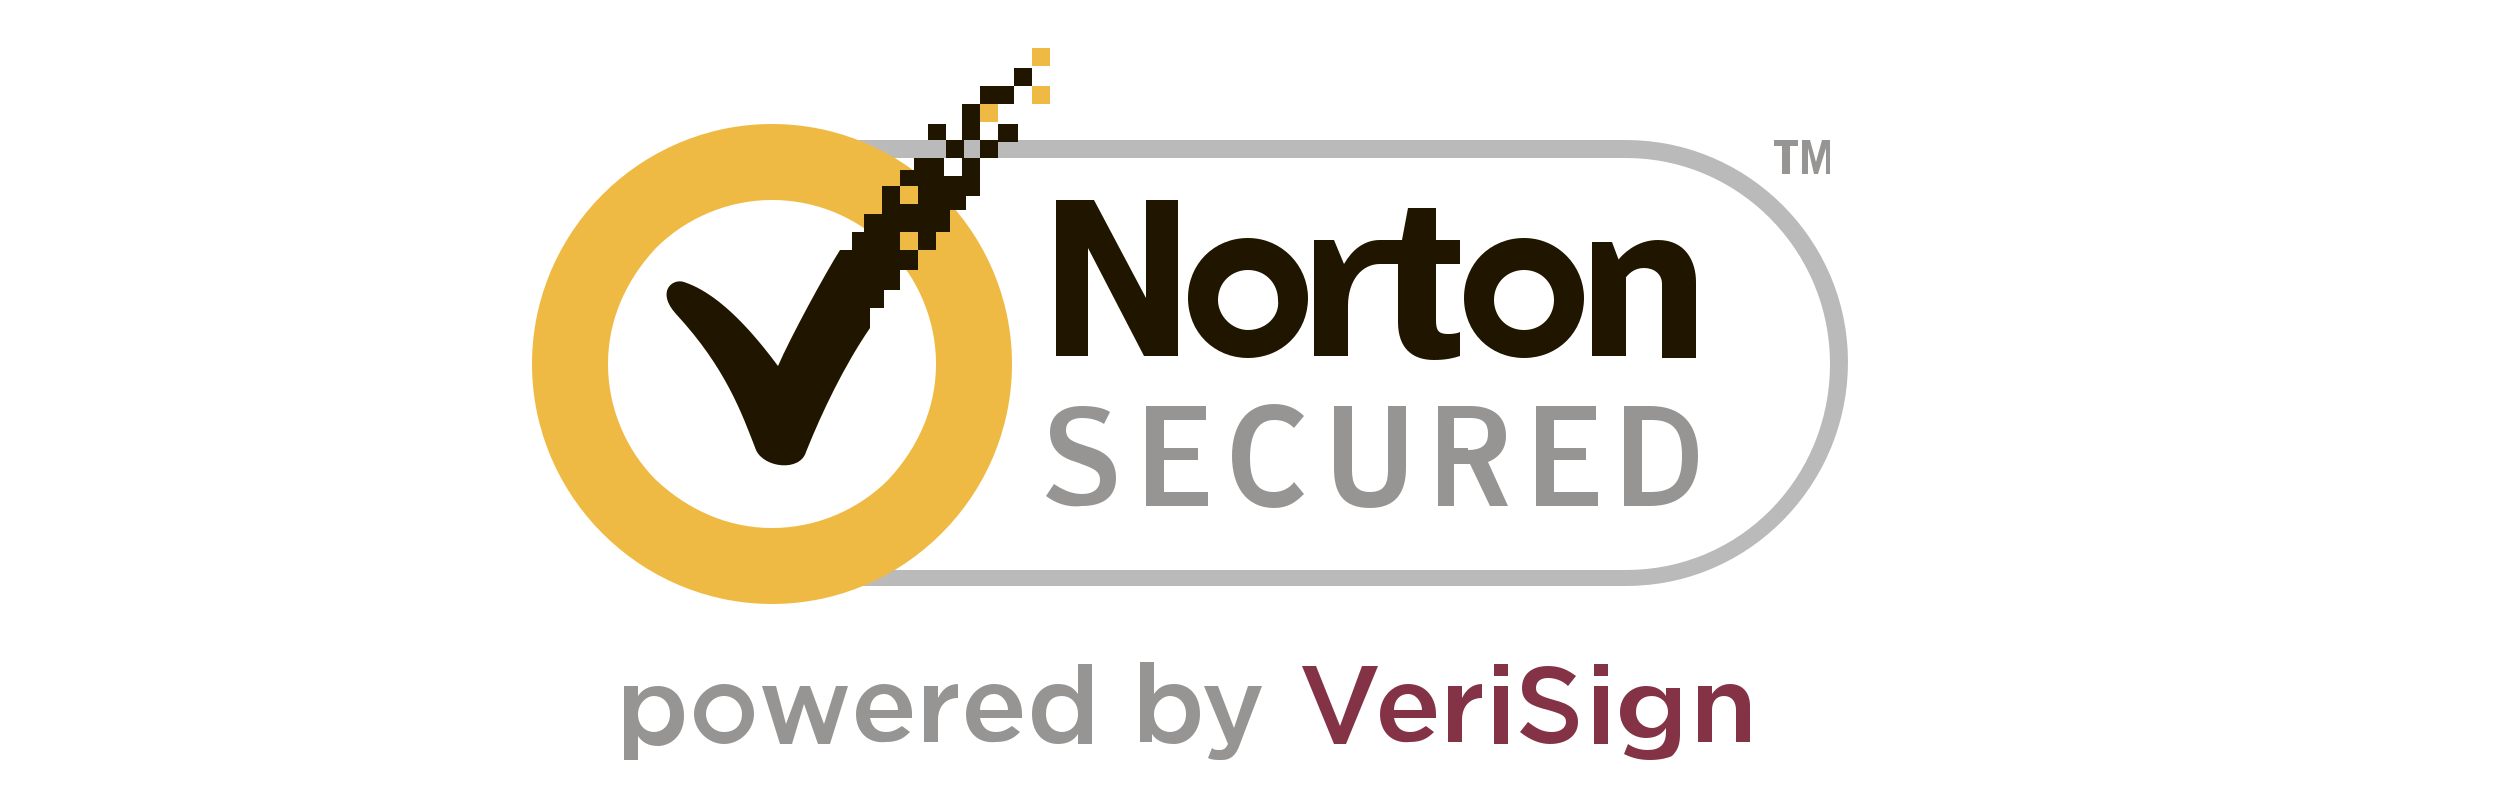
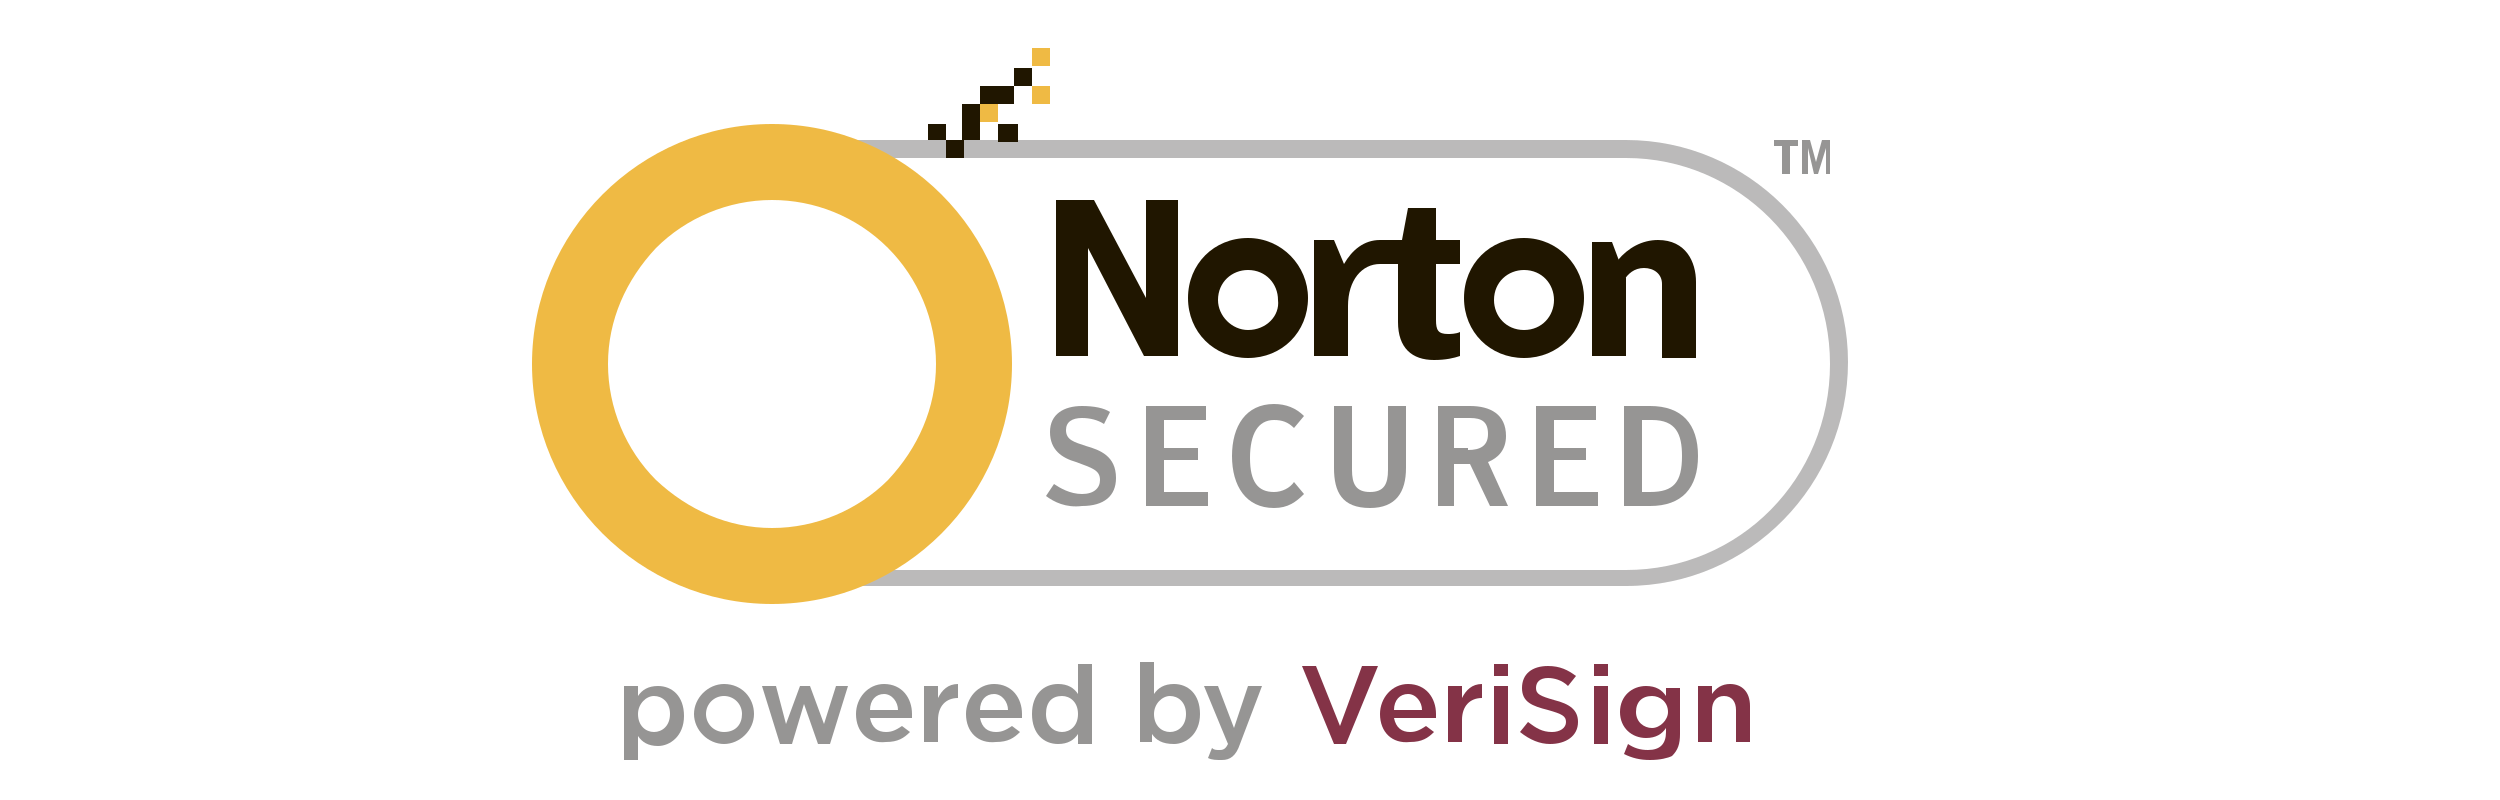
<svg xmlns="http://www.w3.org/2000/svg" version="1.1" id="Layer_1" x="0px" y="0px" viewBox="0 0 125 40" style="enable-background:new 0 0 125 40;" xml:space="preserve">
  <style type="text/css">
	.st0{fill:#BBBABA;}
	.st1{fill:#201600;}
	.st2{fill:#969594;}
	.st3{fill:#EFBA44;}
	.st4{fill:#843347;}
</style>
  <title>truste</title>
  <desc>Created with Sketch.</desc>
  <g>
    <path class="st0" d="M81.3,29.3H38.6c-6.1,0-11.1-5-11.1-11.1S32.5,7,38.6,7h42.7c6.1,0,11.1,5,11.1,11.1S87.5,29.3,81.3,29.3    M38.6,7.9c-5.7,0-10.2,4.6-10.2,10.3c0,5.7,4.6,10.3,10.2,10.3h42.7c5.7,0,10.2-4.6,10.2-10.3c0-5.7-4.6-10.3-10.2-10.3H38.6z" />
    <path class="st1" d="M76.2,11.9c-1.7,0-3,1.3-3,3c0,1.7,1.3,3,3,3c1.7,0,3-1.3,3-3C79.2,13.3,77.9,11.9,76.2,11.9 M76.2,16.5   c-0.9,0-1.5-0.7-1.5-1.5c0-0.9,0.7-1.5,1.5-1.5c0.9,0,1.5,0.7,1.5,1.5C77.7,15.8,77.1,16.5,76.2,16.5" />
    <path class="st1" d="M62.4,11.9c-1.7,0-3,1.3-3,3c0,1.7,1.3,3,3,3c1.7,0,3-1.3,3-3C65.4,13.3,64.1,11.9,62.4,11.9 M62.4,16.5   c-0.8,0-1.5-0.7-1.5-1.5c0-0.9,0.7-1.5,1.5-1.5c0.9,0,1.5,0.7,1.5,1.5C64,15.8,63.3,16.5,62.4,16.5" />
    <path class="st1" d="M73,16.6c-0.2,0.1-0.5,0.1-0.6,0.1c-0.5,0-0.6-0.2-0.6-0.7v-2.8H73v-1.2h-1.2v-1.6h-1.4l-0.3,1.6h-1v0h-0.1   c-0.8,0-1.4,0.5-1.8,1.2l-0.5-1.2h-1v5.8h1.7v-2.5c0-1.3,0.7-2.1,1.6-2.1h0.9v2.9c0,1.3,0.7,1.9,1.8,1.9c0.6,0,1-0.1,1.3-0.2   L73,16.6z" />
    <polyline class="st1" points="81.3,13.9 81.3,17.8 79.6,17.8 79.6,12.1 80.6,12.1 80.9,12.9  " />
    <path class="st1" d="M80.9,13c0.5-0.6,1.2-1,2-1c1.4,0,1.9,1.1,1.9,2.1v3.8h-1.7v-3.7c0-0.5-0.4-0.8-0.9-0.8c-0.5,0-0.8,0.3-1,0.6" />
    <polygon class="st1" points="52.8,10 54.7,10 57.3,14.9 57.3,10 58.9,10 58.9,17.8 57.2,17.8 54.4,12.4 54.4,17.8 52.8,17.8  " />
    <polygon class="st2" points="89.9,7 89.9,7.3 89.5,7.3 89.5,8.7 89.1,8.7 89.1,7.3 88.7,7.3 88.7,7  " />
    <polygon class="st2" points="90.1,8.7 90.1,7 90.5,7 90.8,8.1 91.1,7 91.5,7 91.5,8.7 91.3,8.7 91.3,7.4 91.3,7.4 90.9,8.7    90.7,8.7 90.4,7.4 90.4,7.4 90.4,8.7  " />
    <path class="st2" d="M52.3,24.8l0.4-0.6c0.3,0.2,0.8,0.5,1.4,0.5c0.6,0,0.9-0.3,0.9-0.7c0-0.5-0.4-0.6-1.2-0.9   c-0.7-0.2-1.3-0.6-1.3-1.5c0-0.9,0.7-1.3,1.6-1.3c0.6,0,1.1,0.1,1.4,0.3l-0.3,0.6c-0.3-0.2-0.7-0.3-1.1-0.3c-0.5,0-0.8,0.2-0.8,0.6   c0,0.5,0.4,0.6,1,0.8c0.7,0.2,1.5,0.5,1.5,1.6c0,0.9-0.6,1.4-1.7,1.4C53.3,25.4,52.7,25.1,52.3,24.8" />
    <polygon class="st2" points="57.3,20.3 60.3,20.3 60.3,21 58.2,21 58.2,22.4 59.9,22.4 59.9,23 58.2,23 58.2,24.6 60.4,24.6    60.4,25.3 57.3,25.3  " />
    <path class="st2" d="M61.6,22.8c0-1.5,0.7-2.6,2.1-2.6c0.6,0,1.1,0.2,1.5,0.6l-0.5,0.6c-0.3-0.3-0.6-0.4-1-0.4   c-0.8,0-1.2,0.7-1.2,1.9c0,1.2,0.4,1.7,1.2,1.7c0.4,0,0.8-0.2,1-0.5l0.5,0.6c-0.4,0.4-0.8,0.7-1.5,0.7   C62.3,25.4,61.6,24.3,61.6,22.8" />
    <path class="st2" d="M66.7,23.4v-3.1h0.9v3.2c0,0.7,0.2,1.1,0.9,1.1c0.7,0,0.9-0.4,0.9-1.1v-3.2h0.9v3.1c0,1.2-0.5,2-1.8,2   C67.1,25.4,66.7,24.6,66.7,23.4" />
    <path class="st2" d="M75.4,25.3h-0.9l-1-2.1h-0.8v2.1h-0.8v-5h1.6c1,0,1.8,0.4,1.8,1.5c0,0.7-0.4,1.1-0.9,1.3L75.4,25.3z    M73.4,22.5c0.6,0,1-0.2,1-0.8c0-0.6-0.3-0.8-0.9-0.8h-0.8v1.5H73.4z" />
    <polygon class="st2" points="76.8,20.3 79.8,20.3 79.8,21 77.7,21 77.7,22.4 79.3,22.4 79.3,23 77.7,23 77.7,24.6 79.9,24.6    79.9,25.3 76.8,25.3  " />
    <path class="st2" d="M81.3,20.3h1.2c1.6,0,2.4,0.9,2.4,2.5c0,1.6-0.8,2.5-2.4,2.5h-1.3V20.3z M82.5,24.6c1.2,0,1.6-0.5,1.6-1.8   c0-1.1-0.3-1.8-1.5-1.8h-0.5v3.6H82.5z" />
    <path class="st3" d="M38.6,30.2c-6.6,0-12-5.4-12-12c0-6.6,5.4-12,12-12c6.6,0,12,5.4,12,12C50.6,24.8,45.2,30.2,38.6,30.2    M38.6,10c-2.2,0-4.3,0.9-5.8,2.4c-1.5,1.6-2.4,3.6-2.4,5.8c0,2.2,0.9,4.3,2.4,5.8c1.6,1.5,3.6,2.4,5.8,2.4c2.2,0,4.3-0.9,5.8-2.4   c1.5-1.6,2.4-3.6,2.4-5.8c0-2.2-0.9-4.3-2.4-5.8C42.8,10.8,40.7,10,38.6,10" />
    <rect x="51.6" y="4.3" class="st3" width="0.9" height="0.9" />
    <rect x="51.6" y="2.4" class="st3" width="0.9" height="0.9" />
    <rect x="49" y="5.2" class="st3" width="0.9" height="0.9" />
    <rect x="47.3" y="7" class="st1" width="0.9" height="0.9" />
    <rect x="49.9" y="6.2" class="st1" width="1" height="0.9" />
    <rect x="46.4" y="6.2" class="st1" width="0.9" height="0.8" />
-     <rect x="49" y="7" class="st1" width="0.9" height="0.9" />
    <rect x="50.7" y="3.4" class="st1" width="0.9" height="0.9" />
    <rect x="49" y="4.3" class="st1" width="1.7" height="0.9" />
    <rect x="48.1" y="5.2" class="st1" width="0.9" height="1.8" />
-     <path class="st1" d="M48.1,7.9v0.9h-0.9V7.9h-1.5v0.6H45v0.8h0.9v0.9H45V9.3h-0.9v1.4h-0.9v0.9h-0.6v0.9H42   c-0.7,1.1-2.5,4.4-3.1,5.8c-2-2.7-3.5-3.8-4.7-4.2c-0.6-0.2-1.4,0.5-0.4,1.6c2.5,2.7,3.3,5,4,6.8c0.4,0.9,2.2,1.1,2.5,0.1   c0.8-2,1.9-4.3,3.2-6.2v-1h0.7v-0.9H45v-1h0.9v-1H45v-0.9h0.9v0.9h0.9l0-0.9h0.7v-1.1h0.8V9.8H49V7.9H48.1z" />
    <path class="st2" d="M31.2,34.3h0.7v0.5c0.2-0.3,0.5-0.5,1-0.5c0.7,0,1.3,0.5,1.3,1.5v0c0,1-0.7,1.5-1.3,1.5c-0.5,0-0.8-0.2-1-0.5   V38h-0.7V34.3z M33.5,35.7L33.5,35.7c0-0.6-0.4-0.9-0.8-0.9c-0.4,0-0.8,0.4-0.8,0.9v0c0,0.6,0.4,0.9,0.8,0.9   C33.1,36.6,33.5,36.3,33.5,35.7" />
    <path class="st2" d="M34.7,35.7L34.7,35.7c0-0.8,0.7-1.5,1.5-1.5c0.9,0,1.5,0.7,1.5,1.5v0c0,0.8-0.7,1.5-1.5,1.5   C35.4,37.2,34.7,36.5,34.7,35.7 M37.1,35.7L37.1,35.7c0-0.5-0.4-0.9-0.9-0.9c-0.5,0-0.9,0.4-0.9,0.9v0c0,0.5,0.4,0.9,0.9,0.9   C36.8,36.6,37.1,36.2,37.1,35.7" />
    <polygon class="st2" points="38.1,34.3 38.8,34.3 39.3,36.2 40,34.3 40.5,34.3 41.2,36.2 41.8,34.3 42.4,34.3 41.5,37.2 40.9,37.2    40.2,35.2 39.6,37.2 39,37.2  " />
    <path class="st2" d="M42.8,35.7L42.8,35.7c0-0.8,0.6-1.5,1.4-1.5c0.9,0,1.4,0.7,1.4,1.5c0,0.1,0,0.1,0,0.2h-2.1   c0.1,0.5,0.4,0.7,0.8,0.7c0.3,0,0.5-0.1,0.8-0.3l0.4,0.3c-0.3,0.3-0.6,0.5-1.2,0.5C43.4,37.2,42.8,36.6,42.8,35.7 M44.9,35.5   c0-0.4-0.3-0.8-0.7-0.8c-0.4,0-0.7,0.3-0.7,0.8H44.9z" />
    <path class="st2" d="M46.2,34.3h0.7v0.6c0.2-0.4,0.5-0.7,1-0.7v0.7h0c-0.6,0-1,0.4-1,1.1v1.1h-0.7V34.3z" />
    <path class="st2" d="M48.3,35.7L48.3,35.7c0-0.8,0.6-1.5,1.4-1.5c0.9,0,1.4,0.7,1.4,1.5c0,0.1,0,0.1,0,0.2h-2.1   c0.1,0.5,0.4,0.7,0.8,0.7c0.3,0,0.5-0.1,0.8-0.3l0.4,0.3c-0.3,0.3-0.6,0.5-1.2,0.5C48.9,37.2,48.3,36.6,48.3,35.7 M50.4,35.5   c0-0.4-0.3-0.8-0.7-0.8c-0.4,0-0.7,0.3-0.7,0.8H50.4z" />
    <path class="st2" d="M51.6,35.7L51.6,35.7c0-1,0.6-1.5,1.3-1.5c0.5,0,0.8,0.2,1,0.5v-1.5h0.7v4h-0.7v-0.5c-0.2,0.3-0.5,0.5-1,0.5   C52.2,37.2,51.6,36.7,51.6,35.7 M53.9,35.7L53.9,35.7c0-0.6-0.4-0.9-0.8-0.9c-0.5,0-0.8,0.3-0.8,0.9v0c0,0.6,0.4,0.9,0.8,0.9   C53.5,36.6,53.9,36.3,53.9,35.7" />
    <path class="st2" d="M57.6,36.7v0.4H57v-4h0.7v1.6c0.2-0.3,0.5-0.5,1-0.5c0.7,0,1.3,0.5,1.3,1.5v0c0,1-0.7,1.5-1.3,1.5   C58.1,37.2,57.8,37,57.6,36.7 M59.3,35.7L59.3,35.7c0-0.6-0.4-0.9-0.8-0.9c-0.4,0-0.8,0.4-0.8,0.9v0c0,0.6,0.4,0.9,0.8,0.9   C58.9,36.6,59.3,36.3,59.3,35.7" />
    <path class="st2" d="M60.4,37.9l0.2-0.5c0.1,0.1,0.2,0.1,0.4,0.1c0.2,0,0.3-0.1,0.4-0.3l-1.2-2.9h0.7l0.8,2.1l0.7-2.1h0.7L62,37.2   c-0.2,0.6-0.5,0.8-0.9,0.8C60.8,38,60.6,38,60.4,37.9" />
    <polygon class="st4" points="65.1,33.3 65.8,33.3 67,36.3 68.1,33.3 68.9,33.3 67.3,37.2 66.7,37.2  " />
    <path class="st4" d="M69,35.7L69,35.7c0-0.8,0.6-1.5,1.4-1.5c0.9,0,1.4,0.7,1.4,1.5c0,0.1,0,0.1,0,0.2h-2.1   c0.1,0.5,0.4,0.7,0.8,0.7c0.3,0,0.5-0.1,0.8-0.3l0.4,0.3c-0.3,0.3-0.6,0.5-1.2,0.5C69.6,37.2,69,36.6,69,35.7 M71.1,35.5   c0-0.4-0.3-0.8-0.7-0.8c-0.4,0-0.7,0.3-0.7,0.8H71.1z" />
    <path class="st4" d="M72.4,34.3h0.7v0.6c0.2-0.4,0.5-0.7,1-0.7v0.7h0c-0.6,0-1,0.4-1,1.1v1.1h-0.7V34.3z" />
    <path class="st4" d="M74.7,33.2h0.7v0.6h-0.7V33.2z M74.7,34.3h0.7v2.9h-0.7V34.3z" />
    <path class="st4" d="M76,36.6l0.4-0.5c0.4,0.3,0.7,0.5,1.2,0.5c0.4,0,0.7-0.2,0.7-0.5v0c0-0.3-0.2-0.4-0.9-0.6   c-0.8-0.2-1.3-0.4-1.3-1.1v0c0-0.7,0.5-1.1,1.3-1.1c0.6,0,1,0.2,1.4,0.5l-0.4,0.5c-0.3-0.3-0.7-0.4-1-0.4c-0.4,0-0.6,0.2-0.6,0.5v0   c0,0.3,0.2,0.4,0.9,0.6c0.8,0.2,1.2,0.5,1.2,1.1v0c0,0.7-0.6,1.1-1.4,1.1C77,37.2,76.5,37,76,36.6" />
    <path class="st4" d="M79.7,33.2h0.7v0.6h-0.7V33.2z M79.7,34.3h0.7v2.9h-0.7V34.3z" />
    <path class="st4" d="M81.2,37.7l0.2-0.5c0.3,0.2,0.6,0.3,1,0.3c0.6,0,0.9-0.3,0.9-0.9v-0.2c-0.2,0.3-0.5,0.5-1,0.5   c-0.7,0-1.3-0.5-1.3-1.3v0c0-0.8,0.6-1.3,1.3-1.3c0.5,0,0.8,0.2,1,0.5v-0.4H84v2.3c0,0.5-0.1,0.8-0.4,1.1C83.4,37.9,83,38,82.5,38   C82,38,81.6,37.9,81.2,37.7 M83.4,35.6L83.4,35.6c0-0.5-0.4-0.8-0.8-0.8c-0.5,0-0.8,0.3-0.8,0.8v0c0,0.5,0.4,0.8,0.8,0.8   C83,36.4,83.4,36,83.4,35.6" />
    <path class="st4" d="M84.9,34.3h0.7v0.4c0.2-0.3,0.5-0.5,0.9-0.5c0.6,0,1,0.4,1,1.1v1.8h-0.7v-1.6c0-0.4-0.2-0.7-0.6-0.7   c-0.4,0-0.6,0.3-0.6,0.7v1.6h-0.7V34.3z" />
  </g>
</svg>